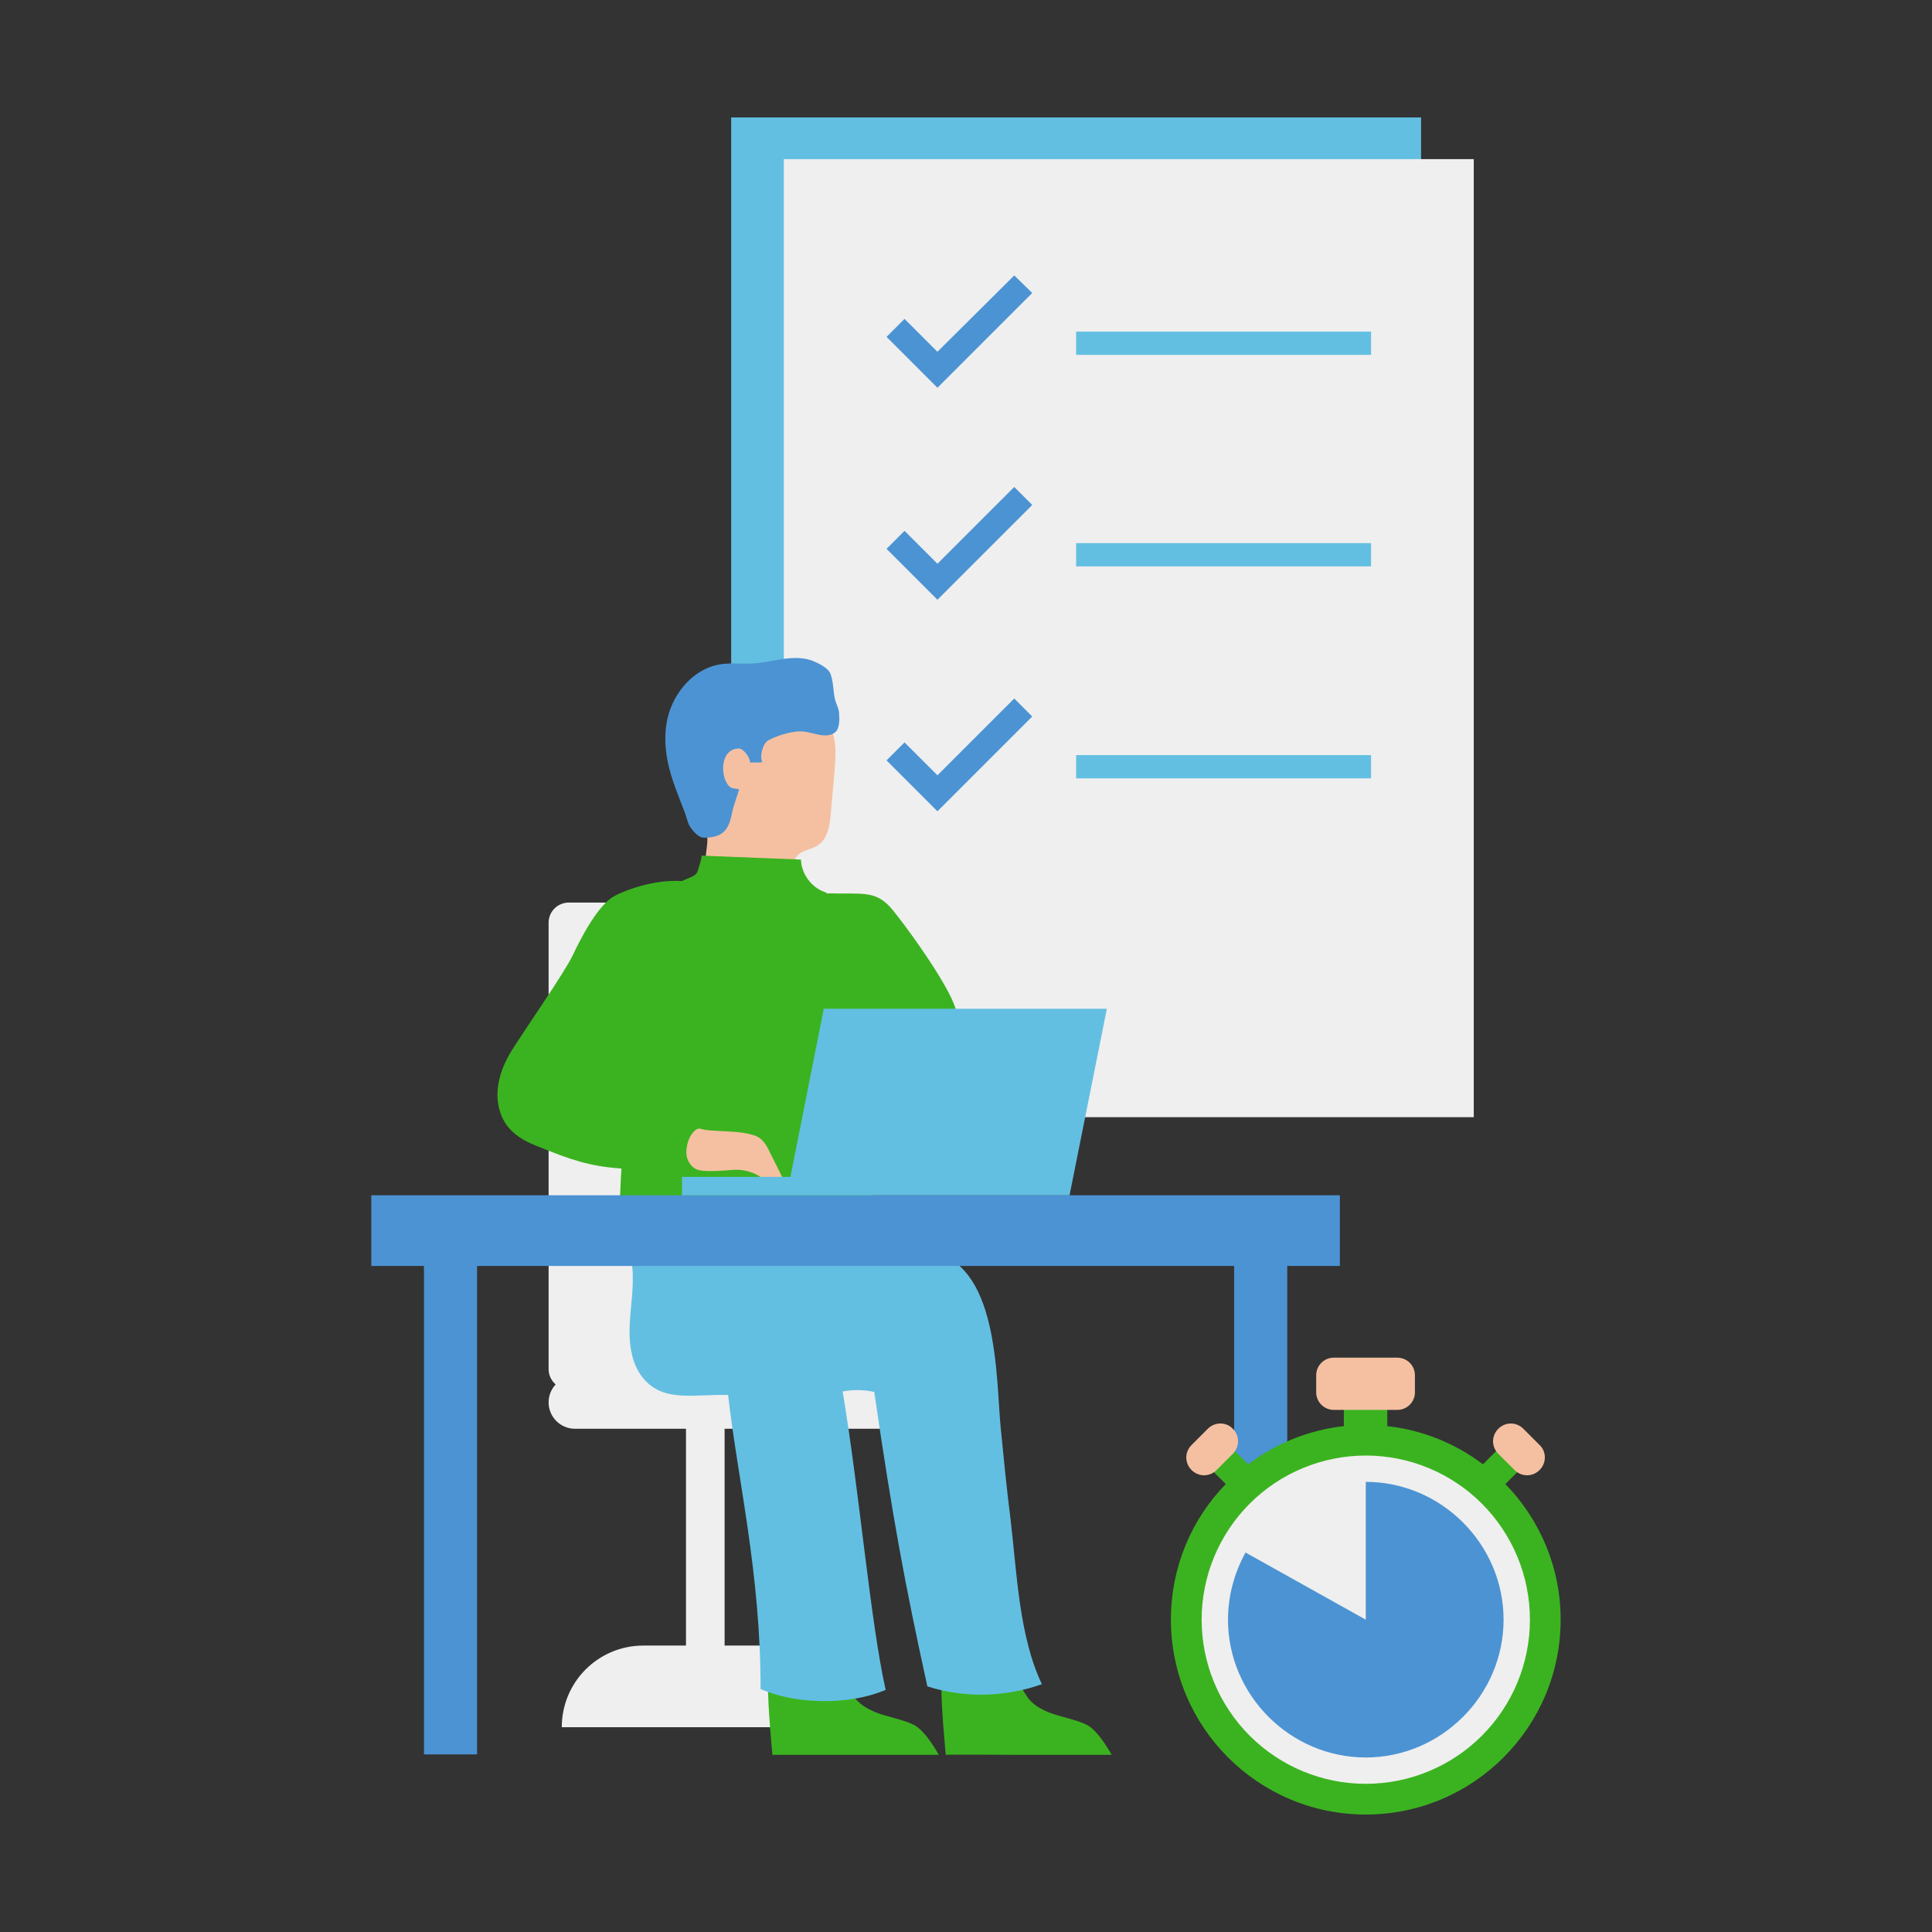
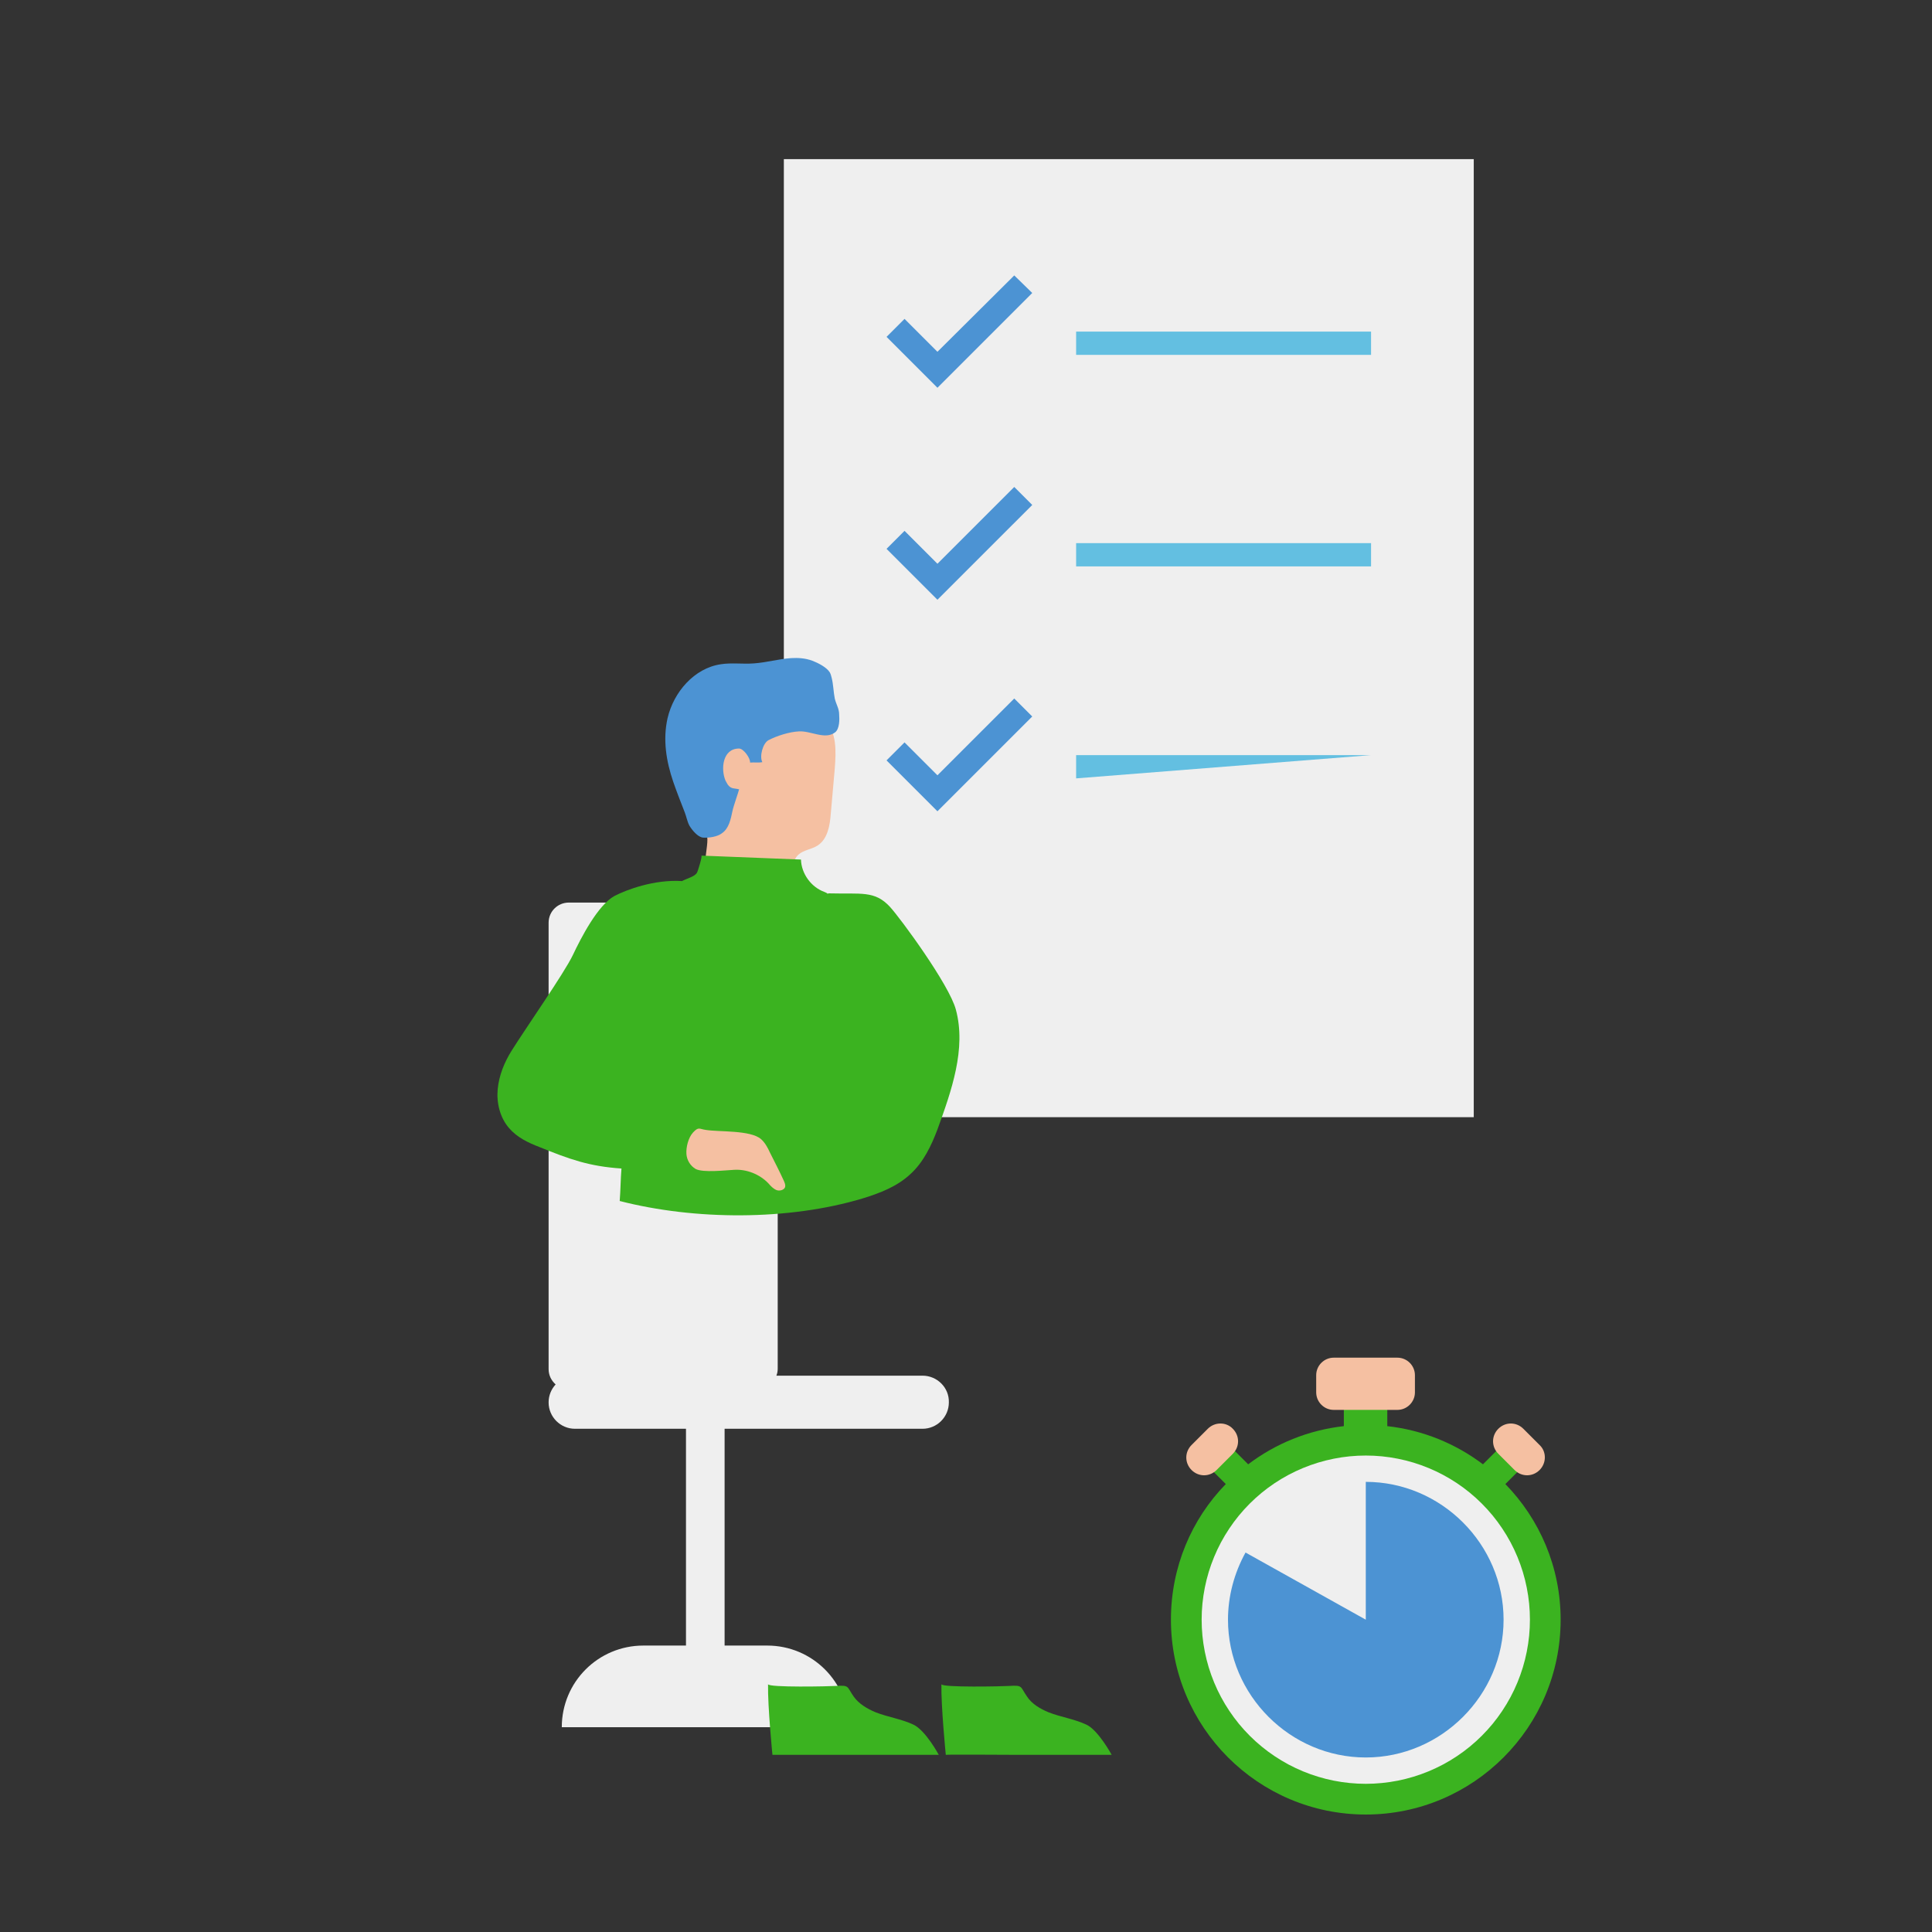
<svg xmlns="http://www.w3.org/2000/svg" width="500" zoomAndPan="magnify" viewBox="0 0 375 375" height="500" preserveAspectRatio="xMidYMid meet" version="1.0">
  <rect x="0" y="0" width="375" height="375" fill="#333333" stroke="none" />
  <defs>
    <clipPath id="5b7338c539">
-       <path d="M 141 22.602 L 276 22.602 L 276 209 L 141 209 Z M 141 22.602 " clip-rule="nonzero" />
-     </clipPath>
+       </clipPath>
    <clipPath id="c63ac4c956">
-       <path d="M 72.07 232 L 261 232 L 261 341 L 72.07 341 Z M 72.07 232 " clip-rule="nonzero" />
-     </clipPath>
+       </clipPath>
    <clipPath id="83f7c9f639">
      <path d="M 227 270 L 303 270 L 303 352.602 L 227 352.602 Z M 227 270 " clip-rule="nonzero" />
    </clipPath>
  </defs>
  <g clip-path="url(#5b7338c539)">
    <path fill="#63bfe1" d="M 141.922 22.793 L 275.832 22.793 L 275.832 208.75 L 141.922 208.75 Z M 141.922 22.793 " fill-opacity="1" fill-rule="nonzero" />
  </g>
  <path fill="#efefef" d="M 152.145 30.887 L 286.055 30.887 L 286.055 216.844 L 152.145 216.844 Z M 152.145 30.887 " fill-opacity="1" fill-rule="nonzero" />
  <path fill="#f5c0a2" d="M 137.152 162.156 C 137.578 162.75 136.98 165.562 136.98 166.414 C 136.895 167.777 136.895 168.883 137.406 170.16 C 138.344 172.633 139.621 175.102 141.668 176.891 C 144.051 178.938 147.715 179.871 150.527 178.426 C 152.484 177.402 154.871 174.422 155.211 172.121 C 155.465 170.078 152.742 168.031 154.957 165.902 C 155.977 164.965 157.512 164.879 158.703 164.113 C 160.664 162.836 161.09 160.195 161.258 157.895 C 161.516 155 161.77 152.102 162.027 149.207 C 162.281 145.883 162.453 142.137 160.152 139.836 C 155.297 134.727 148.312 132.938 141.496 134.98 C 135.961 136.598 133.746 140.945 132.297 143.926 C 130.848 146.82 131.188 150.398 132.383 153.379 C 133.574 156.363 135.191 159.598 137.152 162.156 Z M 137.152 162.156 " fill-opacity="1" fill-rule="nonzero" />
  <path fill="#efefef" d="M 179.062 267.016 L 150.695 267.016 C 150.867 266.59 150.953 266.164 150.953 265.652 L 150.953 179.105 C 150.953 176.977 149.246 175.188 147.035 175.188 L 110.406 175.188 C 108.273 175.188 106.484 176.891 106.484 179.105 L 106.484 265.738 C 106.484 266.93 106.996 267.953 107.848 268.719 C 106.996 269.656 106.484 270.848 106.484 272.211 C 106.484 275.023 108.785 277.324 111.598 277.324 L 133.148 277.324 L 133.148 319.402 L 124.887 319.402 C 116.113 319.402 109.043 326.473 109.043 335.246 L 164.75 335.246 C 164.75 326.473 157.68 319.402 148.906 319.402 L 140.645 319.402 L 140.645 277.324 L 179.062 277.324 C 181.875 277.324 184.172 275.023 184.172 272.211 C 184.258 269.316 181.875 267.016 179.062 267.016 Z M 179.062 267.016 " fill-opacity="1" fill-rule="nonzero" />
  <path fill="#3bb320" d="M 203.512 332.352 C 205.895 333.289 208.449 333.629 210.836 334.738 C 213.137 335.758 215.777 340.613 215.777 340.613 L 197.719 340.613 C 196.441 340.613 183.578 340.527 183.578 340.613 C 183.578 340.613 182.641 331.16 182.727 326.898 C 182.727 327.582 194.734 327.324 195.844 327.242 C 198.57 327.07 197.973 327.324 199.336 329.285 C 200.273 330.734 201.891 331.672 203.512 332.352 Z M 169.949 332.352 C 172.332 333.289 174.887 333.629 177.273 334.738 C 179.66 335.844 182.215 340.613 182.215 340.613 C 171.395 340.613 160.746 340.613 149.93 340.613 C 149.93 340.613 148.992 331.16 149.078 326.898 C 149.078 327.582 161.09 327.324 162.195 327.242 C 164.922 327.07 164.324 327.324 165.688 329.285 C 166.711 330.734 168.328 331.672 169.949 332.352 Z M 169.949 332.352 " fill-opacity="1" fill-rule="nonzero" />
  <path fill="#3bb320" d="M 185.535 195.973 C 184.258 191.117 174.719 178.168 172.758 176.039 C 169.777 172.801 167.223 173.57 160.746 173.398 C 160.746 173.398 160.746 173.484 160.664 173.484 C 160.492 173.312 160.238 173.23 160.066 173.145 C 157.426 172.207 155.551 169.566 155.465 166.84 C 148.992 166.586 142.605 166.328 136.129 166.074 C 136.387 166.074 135.449 169.141 135.277 169.395 C 134.852 170.16 133.32 170.504 132.383 171.016 C 126.93 170.672 121.562 172.719 119.262 173.91 C 116.027 175.699 112.789 182.004 111.172 185.41 C 109.551 188.816 102.055 199.551 99.332 203.895 C 97.883 206.195 96.859 208.75 96.605 211.391 C 96.348 214.031 97.031 216.93 98.82 218.973 C 100.352 220.762 102.48 221.785 104.695 222.637 C 110.574 225.02 114.324 226.383 120.625 226.809 C 120.457 228.852 120.457 230.984 120.285 233.113 C 134.852 236.859 153.082 236.945 167.477 232.602 C 170.801 231.578 174.121 230.301 176.676 227.918 C 179.234 225.617 180.766 222.379 181.957 219.227 C 184.684 211.73 187.582 203.555 185.535 195.973 Z M 185.535 195.973 " fill-opacity="1" fill-rule="nonzero" />
-   <path fill="#63bfe1" d="M 122.5 244.355 C 123.266 248.359 122.5 252.535 122.246 256.625 C 121.988 260.711 122.5 265.227 125.398 268.125 C 129.316 272.125 135.023 270.594 141.324 270.766 C 143.199 287.289 147.629 305.18 147.629 327.836 C 154.613 330.902 164.922 330.988 171.906 328.008 C 168.926 314.719 166.883 290.016 163.559 270.082 C 166.285 269.57 168.414 269.91 169.691 270.168 C 173.27 294.699 175.656 307.562 180 327.324 C 187.156 329.625 195.078 329.457 202.23 326.898 C 197.801 317.613 197.375 305.262 196.184 295.211 C 195.418 289.164 194.82 283.117 194.227 277.066 C 193.289 267.188 193.883 244.953 180.254 242.91 C 163.73 240.352 146.523 239.844 129.824 240.012 C 128.465 240.012 127.016 240.098 125.738 240.777 C 124.461 241.461 122.246 242.992 122.5 244.355 Z M 122.5 244.355 " fill-opacity="1" fill-rule="nonzero" />
  <g clip-path="url(#c63ac4c956)">
    <path fill="#4c93d3" d="M 260.07 232.004 L 72.07 232.004 L 72.07 245.719 L 82.293 245.719 L 82.293 340.527 L 92.602 340.527 L 92.602 245.719 L 239.543 245.719 L 239.543 340.527 L 249.852 340.527 L 249.852 245.719 L 260.07 245.719 Z M 260.07 232.004 " fill-opacity="1" fill-rule="nonzero" />
  </g>
  <g clip-path="url(#83f7c9f639)">
    <path fill="#3bb320" d="M 292.188 288.055 L 295.422 284.82 L 291.336 280.73 L 287.844 284.223 C 282.559 280.219 276.172 277.578 269.273 276.812 L 269.273 270.594 L 260.84 270.594 L 260.84 276.812 C 253.938 277.578 247.551 280.219 242.27 284.223 L 238.777 280.73 L 234.688 284.82 L 237.926 288.055 C 231.281 294.871 227.277 304.156 227.277 314.379 C 227.277 335.246 244.227 352.199 265.098 352.199 C 285.969 352.199 302.918 335.246 302.918 314.379 C 302.918 304.156 298.832 294.871 292.188 288.055 Z M 292.188 288.055 " fill-opacity="1" fill-rule="nonzero" />
  </g>
  <path fill="#efefef" d="M 296.957 314.379 C 296.957 315.422 296.906 316.461 296.805 317.5 C 296.699 318.539 296.547 319.57 296.344 320.594 C 296.141 321.617 295.887 322.629 295.586 323.625 C 295.281 324.625 294.93 325.605 294.531 326.57 C 294.133 327.535 293.688 328.477 293.195 329.395 C 292.703 330.316 292.168 331.211 291.586 332.078 C 291.008 332.945 290.387 333.781 289.727 334.59 C 289.062 335.395 288.363 336.168 287.625 336.906 C 286.887 337.645 286.117 338.344 285.309 339.004 C 284.504 339.668 283.664 340.289 282.797 340.867 C 281.93 341.445 281.035 341.984 280.117 342.477 C 279.195 342.965 278.254 343.41 277.289 343.812 C 276.324 344.211 275.344 344.562 274.348 344.863 C 273.348 345.168 272.336 345.422 271.312 345.625 C 270.289 345.828 269.258 345.98 268.219 346.082 C 267.184 346.184 266.141 346.238 265.098 346.238 C 264.055 346.238 263.012 346.184 261.977 346.082 C 260.938 345.98 259.906 345.828 258.883 345.625 C 257.859 345.422 256.848 345.168 255.852 344.863 C 254.852 344.562 253.871 344.211 252.906 343.812 C 251.941 343.414 251 342.965 250.078 342.477 C 249.16 341.984 248.266 341.445 247.398 340.867 C 246.531 340.289 245.695 339.668 244.887 339.004 C 244.082 338.344 243.309 337.645 242.57 336.906 C 241.832 336.168 241.133 335.395 240.469 334.59 C 239.809 333.781 239.188 332.945 238.609 332.078 C 238.027 331.211 237.492 330.316 237 329.395 C 236.508 328.477 236.062 327.535 235.664 326.57 C 235.266 325.605 234.914 324.625 234.609 323.625 C 234.309 322.629 234.055 321.617 233.852 320.594 C 233.648 319.57 233.496 318.539 233.391 317.5 C 233.289 316.461 233.238 315.422 233.238 314.379 C 233.238 313.336 233.289 312.293 233.391 311.254 C 233.496 310.215 233.648 309.188 233.852 308.164 C 234.055 307.141 234.309 306.129 234.609 305.129 C 234.914 304.133 235.266 303.148 235.664 302.188 C 236.062 301.223 236.508 300.281 237 299.359 C 237.492 298.441 238.027 297.547 238.609 296.68 C 239.188 295.809 239.809 294.973 240.469 294.168 C 241.133 293.359 241.832 292.59 242.57 291.852 C 243.309 291.113 244.082 290.414 244.887 289.75 C 245.695 289.09 246.531 288.469 247.398 287.887 C 248.266 287.309 249.16 286.773 250.078 286.281 C 251 285.789 251.941 285.344 252.906 284.945 C 253.871 284.547 254.852 284.195 255.852 283.891 C 256.848 283.59 257.859 283.336 258.883 283.133 C 259.906 282.93 260.938 282.773 261.977 282.672 C 263.012 282.57 264.055 282.52 265.098 282.52 C 266.141 282.52 267.184 282.57 268.219 282.672 C 269.258 282.773 270.289 282.93 271.312 283.133 C 272.336 283.336 273.348 283.59 274.348 283.891 C 275.344 284.195 276.324 284.547 277.289 284.945 C 278.254 285.344 279.195 285.789 280.117 286.281 C 281.035 286.773 281.93 287.309 282.797 287.887 C 283.664 288.469 284.504 289.09 285.309 289.75 C 286.117 290.414 286.887 291.113 287.625 291.852 C 288.363 292.59 289.062 293.359 289.727 294.168 C 290.387 294.973 291.008 295.809 291.586 296.68 C 292.168 297.547 292.703 298.441 293.195 299.359 C 293.688 300.281 294.133 301.223 294.531 302.188 C 294.93 303.148 295.281 304.133 295.586 305.129 C 295.887 306.129 296.141 307.141 296.344 308.164 C 296.547 309.188 296.699 310.215 296.805 311.254 C 296.906 312.293 296.957 313.336 296.957 314.379 Z M 296.957 314.379 " fill-opacity="1" fill-rule="nonzero" />
  <path fill="#f5c0a2" d="M 149.418 223.656 C 148.992 222.719 148.48 221.785 147.715 221.102 C 145.672 219.312 139.535 219.738 136.98 219.312 C 135.703 219.141 135.617 218.633 134.512 219.824 C 133.574 220.848 133.148 222.719 133.234 223.996 C 133.32 225.191 134 226.297 135.023 226.895 C 136.469 227.66 140.816 227.148 142.434 227.066 C 144.902 226.895 147.461 227.918 149.164 229.707 C 149.59 230.215 150.102 230.727 150.695 230.984 C 151.293 231.238 152.23 230.984 152.398 230.387 C 152.484 229.961 152.316 229.621 152.145 229.195 C 151.293 227.32 150.355 225.531 149.418 223.656 Z M 149.418 223.656 " fill-opacity="1" fill-rule="nonzero" />
  <path fill="#f5c0a2" d="M 271.23 263.523 L 258.879 263.523 C 257.004 263.523 255.473 265.055 255.473 266.93 L 255.473 270.254 C 255.473 272.125 257.004 273.66 258.879 273.66 L 271.23 273.66 C 273.105 273.66 274.637 272.125 274.637 270.254 L 274.637 266.93 C 274.637 265.055 273.105 263.523 271.23 263.523 Z M 271.23 263.523 " fill-opacity="1" fill-rule="nonzero" />
  <path fill="#f5c0a2" d="M 298.832 280.477 L 295.68 277.324 C 294.316 275.961 292.188 275.961 290.824 277.324 C 289.461 278.688 289.461 280.816 290.824 282.18 L 293.977 285.332 C 295.34 286.691 297.469 286.691 298.832 285.332 C 300.195 283.969 300.195 281.754 298.832 280.477 Z M 298.832 280.477 " fill-opacity="1" fill-rule="nonzero" />
  <path fill="#f5c0a2" d="M 234.434 277.324 L 231.281 280.477 C 229.918 281.836 229.918 283.969 231.281 285.332 C 232.645 286.691 234.773 286.691 236.137 285.332 L 239.289 282.18 C 240.648 280.816 240.648 278.688 239.289 277.324 C 238.008 275.961 235.793 275.961 234.434 277.324 Z M 234.434 277.324 " fill-opacity="1" fill-rule="nonzero" />
  <path fill="#4c93d3" d="M 265.098 314.379 L 265.098 287.629 C 279.75 287.629 291.844 299.727 291.844 314.379 C 291.844 329.031 279.75 341.125 265.098 341.125 C 250.445 341.125 238.352 329.031 238.352 314.379 C 238.352 309.863 239.543 305.348 241.758 301.344 Z M 143.457 153.211 C 142.52 152.953 141.922 153.211 141.242 152.273 C 141.07 152.02 140.984 151.762 140.816 151.508 C 139.879 149.293 140.219 145.289 143.457 145.289 C 144.309 145.289 145.672 147.164 145.586 148.016 C 146.523 147.93 147.035 148.098 147.969 147.93 C 147.375 146.82 148.055 144.266 149.164 143.668 C 150.781 142.816 153.25 142.051 155.039 141.965 C 157.34 141.797 160.152 143.668 162.109 142.137 C 162.961 141.453 162.961 139.668 162.879 138.645 C 162.879 137.535 162.281 136.684 162.027 135.578 C 161.77 134.301 161.77 132.938 161.43 131.574 C 161.344 131.234 161.258 130.891 161.09 130.551 C 160.492 129.531 158.789 128.676 157.68 128.25 C 156.316 127.742 154.871 127.656 153.508 127.742 C 151.121 127.91 148.738 128.594 146.352 128.762 C 144.223 128.934 142.008 128.594 139.879 128.934 C 134.766 129.699 130.762 134.301 129.57 139.41 C 128.633 143.586 129.316 147.758 130.68 151.762 C 131.359 153.723 132.125 155.68 132.895 157.641 C 133.234 158.492 133.402 159.516 133.828 160.281 C 134.34 161.133 135.449 162.496 136.469 162.582 C 137.578 162.664 139.281 162.41 140.133 161.73 C 141.496 160.793 141.836 159.004 142.18 157.383 C 142.348 156.531 143.371 153.637 143.457 153.211 Z M 196.867 53.461 L 181.957 68.281 L 175.57 61.895 L 172.078 65.387 L 181.957 75.266 L 200.359 56.867 Z M 196.867 94.52 L 181.957 109.426 L 175.57 103.039 L 172.078 106.531 L 181.957 116.41 L 200.359 98.012 Z M 196.867 135.578 L 181.957 150.484 L 175.57 144.098 L 172.078 147.59 L 181.957 157.469 L 200.359 139.07 Z M 196.867 135.578 " fill-opacity="1" fill-rule="nonzero" />
  <path fill="#63bfe1" d="M 208.875 64.363 L 266.121 64.363 L 266.121 68.879 L 208.875 68.879 Z M 208.875 64.363 " fill-opacity="1" fill-rule="nonzero" />
  <path fill="#63bfe1" d="M 208.875 105.422 L 266.121 105.422 L 266.121 109.938 L 208.875 109.938 Z M 208.875 105.422 " fill-opacity="1" fill-rule="nonzero" />
-   <path fill="#63bfe1" d="M 208.875 146.566 L 266.121 146.566 L 266.121 151.082 L 208.875 151.082 Z M 208.875 146.566 " fill-opacity="1" fill-rule="nonzero" />
-   <path fill="#63bfe1" d="M 214.84 195.801 L 159.895 195.801 L 153.422 228.426 L 132.383 228.426 L 132.383 232.004 L 207.598 232.004 Z M 214.84 195.801 " fill-opacity="1" fill-rule="nonzero" />
+   <path fill="#63bfe1" d="M 208.875 146.566 L 266.121 146.566 L 208.875 151.082 Z M 208.875 146.566 " fill-opacity="1" fill-rule="nonzero" />
</svg>